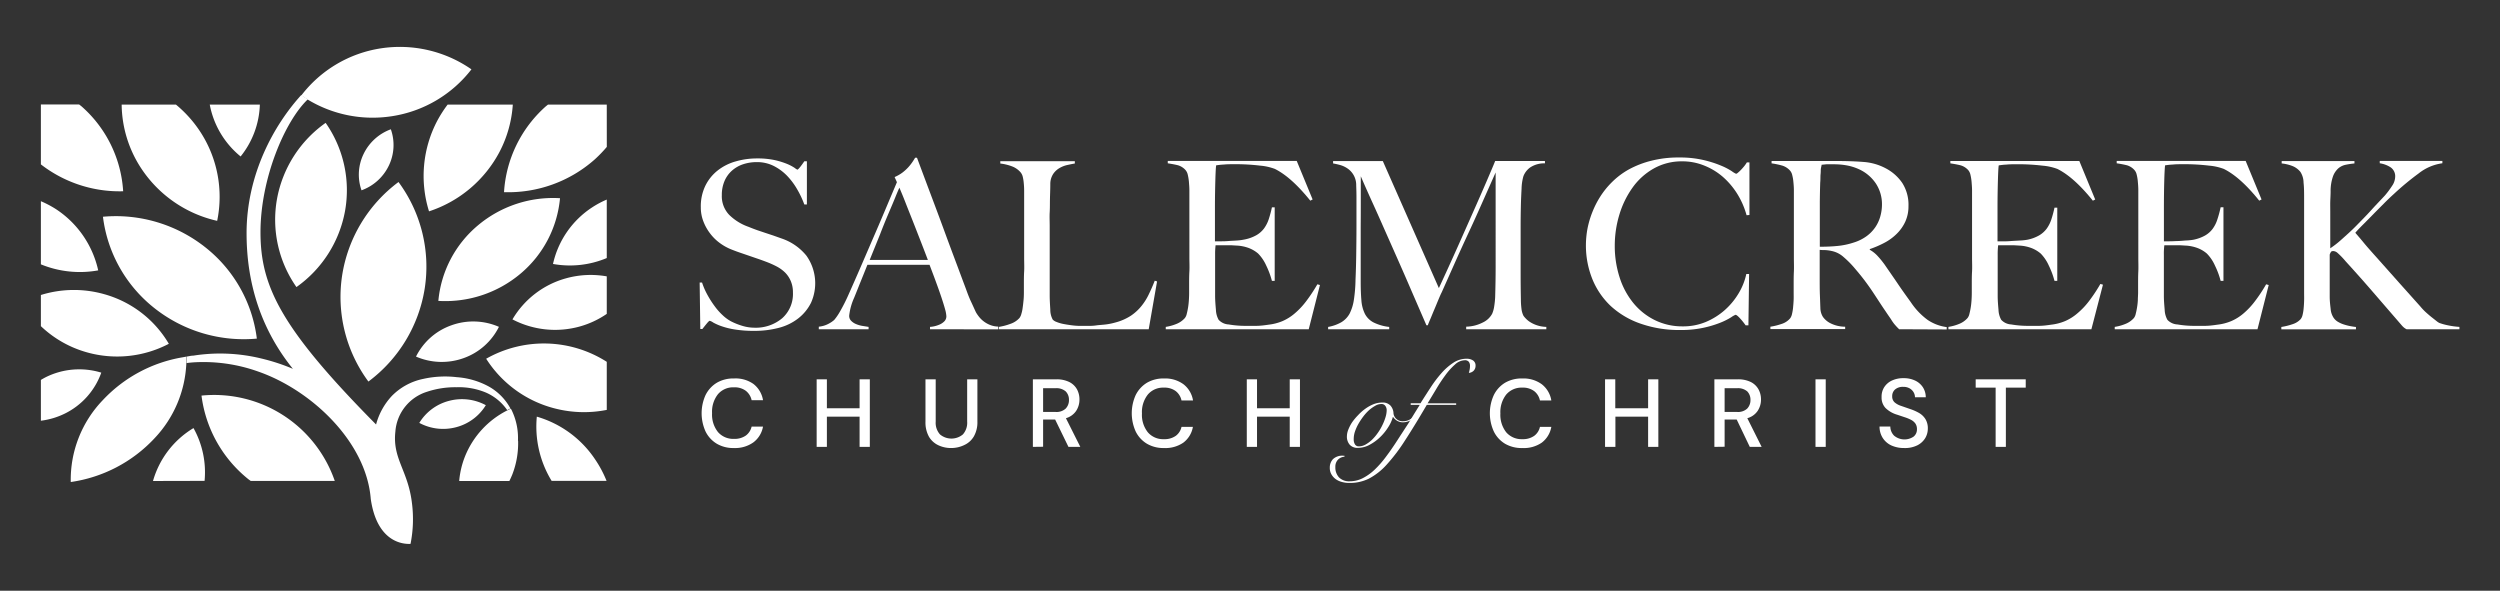
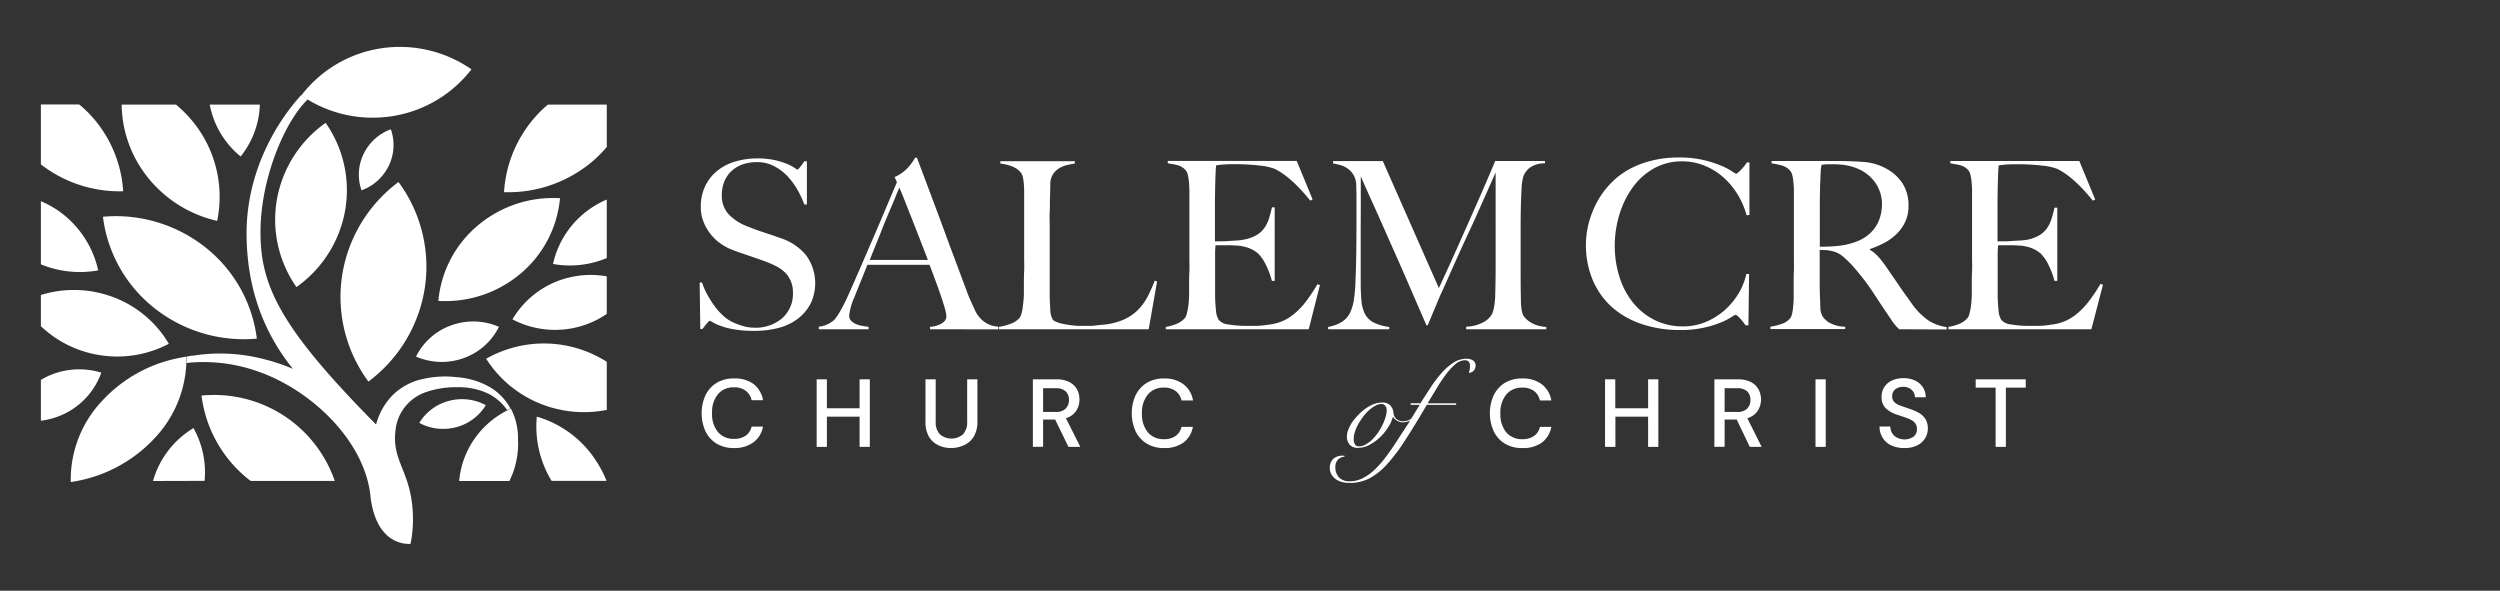
<svg xmlns="http://www.w3.org/2000/svg" id="Layer_1" data-name="Layer 1" viewBox="0 0 584 138">
  <rect x="0" y="0" width="584" height="138" fill="#333333" stroke="none" />
  <defs>
    <style>.cls-1{fill:#fff;}</style>
  </defs>
  <path class="cls-1" d="M108.32,83.65a15.11,15.11,0,0,1-11.14-.35A14.67,14.67,0,0,1,105.42,76a15,15,0,0,1,11.13.35A14.68,14.68,0,0,1,108.32,83.65Z" />
  <path class="cls-1" d="M90.83,38.69a11.37,11.37,0,0,1-6.38,5.77A11.05,11.05,0,0,1,84.92,36,11.42,11.42,0,0,1,91.3,30.2,11.07,11.07,0,0,1,90.83,38.69Z" />
  <path class="cls-1" d="M106.57,99.79a11.77,11.77,0,0,1-8.62-1,11.48,11.48,0,0,1,6.91-5.14,11.74,11.74,0,0,1,8.63,1A11.53,11.53,0,0,1,106.57,99.79Z" />
  <path class="cls-1" d="M111.64,52.65a27.29,27.29,0,0,1,19.18-6.35,26.11,26.11,0,0,1-9.24,17.64,27.29,27.29,0,0,1-19.18,6.35A26.07,26.07,0,0,1,111.64,52.65Z" />
  <path class="cls-1" d="M64.7,46.52A27.85,27.85,0,0,1,76.07,28.7a27.44,27.44,0,0,1,4.54,20.53A27.88,27.88,0,0,1,69.25,67.06,27.42,27.42,0,0,1,64.7,46.52Z" />
  <path class="cls-1" d="M79.91,64.43A33.65,33.65,0,0,1,93.09,42.52a33.25,33.25,0,0,1,6.15,24.7A33.65,33.65,0,0,1,86.06,89.13,33.25,33.25,0,0,1,79.91,64.43Z" />
  <path class="cls-1" d="M47.91,57.73a33.66,33.66,0,0,0-23.86-7.1A32.2,32.2,0,0,0,36.1,72,33.62,33.62,0,0,0,60,79.1,32.23,32.23,0,0,0,47.91,57.73Z" />
  <path class="cls-1" d="M189.39,70.85a10.59,10.59,0,0,1-2.95,3.55,12.42,12.42,0,0,1-4.5,2.18,22,22,0,0,1-5.73.71,27.32,27.32,0,0,1-4.58-.33,17.38,17.38,0,0,1-3.17-.79,11.88,11.88,0,0,1-1.88-.84,2.42,2.42,0,0,0-.79-.39c-.11,0-.35.22-.71.66s-.69.85-1,1.25h-.49L163.44,66H164a16.52,16.52,0,0,0,1.25,2.87,22.46,22.46,0,0,0,1.67,2.62,14.35,14.35,0,0,0,1.9,2.15,9.32,9.32,0,0,0,1.94,1.42,15.55,15.55,0,0,0,2.46,1,9.85,9.85,0,0,0,2.95.49,9.58,9.58,0,0,0,6.55-2.21,7.59,7.59,0,0,0,2.51-6,6.66,6.66,0,0,0-.5-2.67,6.25,6.25,0,0,0-1.33-2,8.39,8.39,0,0,0-2-1.44,21.25,21.25,0,0,0-2.46-1.09c-.87-.33-1.64-.6-2.29-.82l-1.83-.63-1.75-.6c-.6-.2-1.32-.46-2.15-.79a11.8,11.8,0,0,1-2.73-1.5,10.81,10.81,0,0,1-2.29-2.24,11.11,11.11,0,0,1-1.59-2.84,9,9,0,0,1-.6-3.3,11.06,11.06,0,0,1,1.08-5.07,10.35,10.35,0,0,1,2.89-3.55,12.06,12.06,0,0,1,4.19-2.1,17.87,17.87,0,0,1,5-.69,18.89,18.89,0,0,1,4.2.41,18.11,18.11,0,0,1,2.86.9,10.51,10.51,0,0,1,1.7.9,3.64,3.64,0,0,0,.62.41c.11,0,.34-.21.69-.65s.66-.87.95-1.31h.6v10.1h-.6a21.91,21.91,0,0,0-1.69-3.58A16.21,16.21,0,0,0,183.8,41a11.75,11.75,0,0,0-3.11-2.26,8.6,8.6,0,0,0-3.88-.87,10.1,10.1,0,0,0-3.19.49A7.48,7.48,0,0,0,171,39.85a6.83,6.83,0,0,0-1.75,2.43,8.2,8.2,0,0,0-.63,3.3,6.28,6.28,0,0,0,1.75,4.64A12.22,12.22,0,0,0,174.89,53c.72.3,1.4.55,2,.77l1.88.63,1.87.62,2,.71a12.64,12.64,0,0,1,5.74,4,11.12,11.12,0,0,1,1,11.16Z" />
  <path class="cls-1" d="M217.25,76.91v-.55a6.32,6.32,0,0,0,.79-.1,6.44,6.44,0,0,0,1.31-.39,3.56,3.56,0,0,0,1.2-.76,1.65,1.65,0,0,0,.52-1.26,7.27,7.27,0,0,0-.3-1.61q-.3-1.11-.84-2.73t-1.26-3.57c-.47-1.31-1-2.67-1.53-4.09H202.63c-.55,1.38-1.08,2.7-1.59,3.95s-1,2.52-1.53,3.8a13.79,13.79,0,0,0-1.14,4.14,1.62,1.62,0,0,0,.44,1.18,3.36,3.36,0,0,0,1.11.76,6.36,6.36,0,0,0,1.48.44l1.5.24v.55H191.27v-.6a6,6,0,0,0,2.43-.76,6.33,6.33,0,0,0,1.18-.82,12.83,12.83,0,0,0,1.25-1.8,40.63,40.63,0,0,0,2.13-4.21c.76-1.71,1.62-3.65,2.57-5.84l2.91-6.74q1.51-3.47,3-7t2.78-6.58l-.54-1.2a9.05,9.05,0,0,0,1.77-1,10.67,10.67,0,0,0,1.39-1.25,11.36,11.36,0,0,0,1-1.26c.27-.4.48-.73.63-1h.44c1.12,3,2.2,5.89,3.22,8.6s2,5.32,2.92,7.83,1.82,4.94,2.7,7.28,1.74,4.67,2.62,7c.4,1.13.77,2.07,1.12,2.81s.73,1.59,1.17,2.54a6.9,6.9,0,0,0,.49.76,6.34,6.34,0,0,0,1,1.12,6.11,6.11,0,0,0,1.55,1,5.6,5.6,0,0,0,2.19.5v.65ZM210.1,43.84c-.22.47-.54,1.21-.95,2.23s-.94,2.26-1.56,3.71-1.3,3.11-2,4.94l-2.43,6h13.59c-.62-1.64-1.25-3.27-1.89-4.91s-1.25-3.21-1.85-4.72-1.15-2.89-1.64-4.15S210.43,44.64,210.1,43.84Z" />
  <path class="cls-1" d="M268.34,76.91h-35v-.55a13.79,13.79,0,0,0,2.7-.71,5,5,0,0,0,2.1-1.36,2.68,2.68,0,0,0,.46-1,8.45,8.45,0,0,0,.3-1.44c.08-.55.14-1.12.2-1.72s.08-1.19.08-1.78,0-1.2,0-2.07,0-1.83.06-2.86,0-2.1,0-3.2V44.6a17.52,17.52,0,0,0-.09-1.83,9.82,9.82,0,0,0-.24-1.5,2.52,2.52,0,0,0-.49-1,4.9,4.9,0,0,0-2.05-1.42,11.34,11.34,0,0,0-2.7-.65v-.55h17.41v.55c-.47.07-1,.18-1.69.33a6.45,6.45,0,0,0-1.86.71,4.49,4.49,0,0,0-1.5,1.39,4.29,4.29,0,0,0-.68,2.37c0,1.28-.06,2.44-.08,3.5s0,2.09-.06,3.11,0,2.07,0,3.16v9.93c0,1,0,1.93,0,2.93s0,2.11,0,3.35.08,2.28.14,3.33a4.83,4.83,0,0,0,.57,2.35,2.24,2.24,0,0,0,.87.54,8.53,8.53,0,0,0,1.58.47c.62.12,1.3.23,2,.32a16.1,16.1,0,0,0,2.19.14l1.39,0c.64,0,1.34,0,2.1-.11s1.55-.13,2.35-.24a15,15,0,0,0,2.13-.44,12.44,12.44,0,0,0,3.63-1.58,11.23,11.23,0,0,0,2.48-2.27,13.53,13.53,0,0,0,1.74-2.78c.48-1,.93-2,1.37-3.14l.54.17Z" />
  <path class="cls-1" d="M305.72,76.91h-33.4v-.55a10.81,10.81,0,0,0,2.54-.71,5.12,5.12,0,0,0,1.93-1.36,2.39,2.39,0,0,0,.44-1c.11-.41.21-.9.3-1.44s.15-1.12.19-1.72.06-1.19.06-1.78,0-1.2,0-2.07,0-1.83.06-2.86,0-2.1,0-3.2V46.46c0-.66,0-1.33,0-2s-.06-1.35-.11-2a11.75,11.75,0,0,0-.27-1.66,2.48,2.48,0,0,0-.52-1.07,3.82,3.82,0,0,0-1.75-1.12c-.62-.16-1.42-.31-2.4-.46v-.55h30.13l3.71,9-.55.27q-4.43-5.51-8.29-7.42a13,13,0,0,0-3.44-.76,48,48,0,0,0-6.11-.33c-.77,0-1.56,0-2.38.08a14.76,14.76,0,0,0-1.77.19c-.08.58-.14,1.79-.19,3.6s-.09,3.93-.09,6.33v3.5c0,.94,0,1.72,0,2.32s0,1.06,0,1.39v.6H285c.55,0,1.17,0,1.88-.06s1.42-.08,2.13-.13a13.12,13.12,0,0,0,1.78-.25,9.14,9.14,0,0,0,2.72-1,5.93,5.93,0,0,0,1.78-1.58,7.9,7.9,0,0,0,1.09-2.15,27.15,27.15,0,0,0,.74-2.76h.65V65.61h-.65a19.45,19.45,0,0,0-1.34-3.6,9.62,9.62,0,0,0-1.88-2.78,7.52,7.52,0,0,0-2.1-1.26,9.28,9.28,0,0,0-2.87-.6l-1.36-.08c-.37,0-.73,0-1.1,0h-2.51a17.61,17.61,0,0,0-.11,2.24v6.55c0,.58,0,1.14,0,1.66s0,1,0,1.34c0,1.16.1,2.27.19,3.3a5.17,5.17,0,0,0,.63,2.32,3.4,3.4,0,0,0,2.34,1.09,23.19,23.19,0,0,0,4,.33c.62,0,1.41,0,2.38,0s2-.13,3-.28a11.82,11.82,0,0,0,3.22-.84,11.22,11.22,0,0,0,2.83-1.78,17.55,17.55,0,0,0,2.65-2.81,37.71,37.71,0,0,0,2.65-4l.6.17Z" />
  <path class="cls-1" d="M342.5,76.91v-.6a8.88,8.88,0,0,0,3.93-1,4.76,4.76,0,0,0,2.13-2,6.68,6.68,0,0,0,.49-1.78,19.09,19.09,0,0,0,.22-2.15c.07-2.4.11-4.7.11-6.88V40.29l-3.3,7.42q-1.5,3.39-3,6.61t-3,6.57l-3.3,7.4c-.19.36-.44.93-.77,1.72s-.65,1.58-1,2.4-.64,1.56-.93,2.23-.47,1.12-.54,1.34h-.33l-3.47-8c-1.14-2.66-2.26-5.21-3.35-7.67l-3.06-6.9q-1.42-3.22-2.56-5.73c-.77-1.68-1.39-3.08-1.89-4.21s-.82-1.89-1-2.29q0,3.6,0,6.36T317.86,53c0,1.8,0,3.7,0,5.7v7c0,1.71.05,3.19.16,4.44a8.5,8.5,0,0,0,.82,3.17,4.73,4.73,0,0,0,2,2,10.94,10.94,0,0,0,3.68,1.06v.55H310.25v-.55a9.47,9.47,0,0,0,3.11-1.11,5.39,5.39,0,0,0,1.91-2,10.62,10.62,0,0,0,1-3.25,34.51,34.51,0,0,0,.38-4.72c.07-1.56.13-3.41.16-5.54s.06-4.41.06-6.85V46q0-1.08-.06-2.67a4.66,4.66,0,0,0-2.07-4,5.89,5.89,0,0,0-1.75-.8c-.62-.16-1.14-.28-1.58-.35v-.55h11.62L336.12,67.3q2.4-5.17,4.69-10.31t4.12-9.28q1.83-4.14,3-6.9c.79-1.84,1.23-2.9,1.34-3.2H360.9v.55a5.92,5.92,0,0,0-3.41.93,4.51,4.51,0,0,0-1.62,2.07,11.56,11.56,0,0,0-.43,2.89c-.07,1.31-.13,2.61-.16,3.88q-.06,2.63-.06,5.07V63.87q0,2.88.06,6.11a16.67,16.67,0,0,0,.13,2.1,5,5,0,0,0,.46,1.66,3.73,3.73,0,0,0,.42.52,5.37,5.37,0,0,0,1,.88,7.16,7.16,0,0,0,1.64.81,7.43,7.43,0,0,0,2.29.41v.55Z" />
  <path class="cls-1" d="M408,50.28a18.9,18.9,0,0,0-2.13-4.92,17.78,17.78,0,0,0-3.36-4,15.14,15.14,0,0,0-4.37-2.67,13.46,13.46,0,0,0-5.15-1,13.26,13.26,0,0,0-6.72,1.7,15.28,15.28,0,0,0-4.93,4.47,21.44,21.44,0,0,0-3.06,6.3,24.89,24.89,0,0,0-1.07,7.24,23.78,23.78,0,0,0,1.12,7.36,18.14,18.14,0,0,0,3.2,6,15.08,15.08,0,0,0,5,4,14.44,14.44,0,0,0,6.55,1.48,13.71,13.71,0,0,0,5.32-1,16.07,16.07,0,0,0,4.42-2.73,16.55,16.55,0,0,0,3.27-3.9A14.74,14.74,0,0,0,407.94,64h.65l-.16,12h-.65a15.87,15.87,0,0,0-1.37-1.7c-.47-.5-.8-.76-1-.76a4.93,4.93,0,0,0-1,.57,16,16,0,0,1-2.51,1.26,24.49,24.49,0,0,1-9.39,1.72,27.27,27.27,0,0,1-9.17-1.45,19.85,19.85,0,0,1-7-4.09A17.89,17.89,0,0,1,372,65.26a21,21,0,0,1-1.53-8.11,21.46,21.46,0,0,1,.14-2.24,19.51,19.51,0,0,1,.49-2.67,22.36,22.36,0,0,1,1-3,20.77,20.77,0,0,1,1.61-3.14,19.32,19.32,0,0,1,2.84-3.55,17.81,17.81,0,0,1,4-3,22,22,0,0,1,5.19-2,25.41,25.41,0,0,1,6.49-.76,24.29,24.29,0,0,1,5.73.6,25.53,25.53,0,0,1,4.1,1.31A15.14,15.14,0,0,1,404.56,40a4.86,4.86,0,0,0,1,.6,1,1,0,0,0,.41-.25,6.77,6.77,0,0,0,.65-.6c.24-.24.48-.51.74-.82s.49-.63.71-1h.6V50.22Z" />
  <path class="cls-1" d="M443.63,76.91c-.32-.33-.56-.57-.71-.74s-.31-.35-.49-.57a10.74,10.74,0,0,1-.68-1c-.27-.41-.7-1-1.28-1.88-.69-1-1.3-1.94-1.83-2.75s-1.06-1.63-1.61-2.43-1.14-1.61-1.77-2.43-1.4-1.74-2.27-2.76a22.77,22.77,0,0,0-2.37-2.34,5.89,5.89,0,0,0-2.7-1.37,9,9,0,0,0-1.59-.22c-.33,0-.74,0-1.25-.05v6.17c0,1.74,0,3.22.05,4.42s.07,2.16.11,3a4,4,0,0,0,.6,2.07,4.78,4.78,0,0,0,1.69,1.45,7.69,7.69,0,0,0,3.5.84v.55H413.56v-.55a15,15,0,0,0,2.62-.65,4.31,4.31,0,0,0,2-1.31,2.57,2.57,0,0,0,.43-1,11.09,11.09,0,0,0,.25-1.48c.05-.54.1-1.12.13-1.74S419,69,419,68.39s0-1.2,0-2.07,0-1.83.05-2.86,0-2.1,0-3.2V46.46c0-.66,0-1.32,0-2s-.05-1.31-.11-1.91a9.39,9.39,0,0,0-.27-1.63,2.37,2.37,0,0,0-.52-1.07,4,4,0,0,0-1.83-1.17,18.89,18.89,0,0,0-2.48-.52v-.55h2.24c1.23,0,2.63,0,4.2,0s3.13,0,4.69,0h3.82c2.44,0,4.6.07,6.5.22a13,13,0,0,1,5.18,1.47,10.67,10.67,0,0,1,3.88,3.41,9.44,9.44,0,0,1,1.47,5.43,8.62,8.62,0,0,1-.74,3.63,9.54,9.54,0,0,1-2,2.84,11.81,11.81,0,0,1-2.87,2.1,23.33,23.33,0,0,1-3.43,1.48v.16a7.32,7.32,0,0,1,1.8,1.42,21.3,21.3,0,0,1,1.69,2.07c.95,1.39,2,2.88,3.08,4.48s2.1,3,3,4.25a16.33,16.33,0,0,0,3.93,4.15,10.35,10.35,0,0,0,4.47,1.69v.55Zm-5.4-34a9.47,9.47,0,0,0-4-3.39,12,12,0,0,0-2.76-.87,16.42,16.42,0,0,0-3-.27c-.76,0-1.38,0-1.85,0l-1.1.11c0,.22-.07.41-.1.58a4,4,0,0,0-.09.62c0,.26,0,.61-.05,1.07s0,1.1-.08,1.93q-.06,1.92-.09,4.32c0,1.6,0,3.14,0,4.63v6c1.49,0,2.88-.06,4.17-.19a17.28,17.28,0,0,0,3.74-.79,10.25,10.25,0,0,0,3-1.48,8.66,8.66,0,0,0,2.05-2.1,8.5,8.5,0,0,0,1.17-2.54,10.18,10.18,0,0,0,.39-2.83A8.81,8.81,0,0,0,438.23,42.91Z" />
  <path class="cls-1" d="M488.55,76.91h-33.4v-.55a10.81,10.81,0,0,0,2.54-.71,5.12,5.12,0,0,0,1.93-1.36,2.39,2.39,0,0,0,.44-1c.11-.41.21-.9.3-1.44s.15-1.12.19-1.72.06-1.19.06-1.78,0-1.2,0-2.07,0-1.83.06-2.86,0-2.1,0-3.2V46.46c0-.66,0-1.33,0-2s-.06-1.35-.11-2a11.75,11.75,0,0,0-.27-1.66,2.48,2.48,0,0,0-.52-1.07A3.82,3.82,0,0,0,458,38.62c-.62-.16-1.42-.31-2.4-.46v-.55h30.13l3.71,9-.55.27q-4.43-5.51-8.29-7.42a13,13,0,0,0-3.44-.76,48,48,0,0,0-6.11-.33c-.77,0-1.56,0-2.38.08a14.76,14.76,0,0,0-1.77.19c-.08.58-.14,1.79-.19,3.6s-.09,3.93-.09,6.33v3.5c0,.94,0,1.72,0,2.32s0,1.06,0,1.39v.6h1.09c.55,0,1.17,0,1.88-.06s1.42-.08,2.13-.13A13.12,13.12,0,0,0,473.6,56a9.14,9.14,0,0,0,2.72-1,5.93,5.93,0,0,0,1.78-1.58,7.9,7.9,0,0,0,1.09-2.15,27.15,27.15,0,0,0,.74-2.76h.65V65.61h-.65a19.45,19.45,0,0,0-1.34-3.6,9.62,9.62,0,0,0-1.88-2.78,7.52,7.52,0,0,0-2.1-1.26,9.28,9.28,0,0,0-2.87-.6l-1.36-.08c-.37,0-.73,0-1.1,0h-2.51a17.61,17.61,0,0,0-.11,2.24v6.55c0,.58,0,1.14,0,1.66s0,1,0,1.34c0,1.16.1,2.27.19,3.3a5.17,5.17,0,0,0,.63,2.32,3.4,3.4,0,0,0,2.34,1.09,23.19,23.19,0,0,0,4,.33c.62,0,1.41,0,2.38,0s2-.13,3-.28a11.82,11.82,0,0,0,3.22-.84,11.22,11.22,0,0,0,2.83-1.78A17.55,17.55,0,0,0,488,70.33a37.71,37.71,0,0,0,2.65-4l.6.17Z" />
-   <path class="cls-1" d="M527.35,76.91H494v-.55a10.67,10.67,0,0,0,2.54-.71,5.15,5.15,0,0,0,1.94-1.36,2.39,2.39,0,0,0,.43-1c.11-.41.21-.9.3-1.44a15.33,15.33,0,0,0,.19-1.72c0-.6.06-1.19.06-1.78s0-1.2,0-2.07,0-1.83.05-2.86,0-2.1,0-3.2V46.46c0-.66,0-1.33,0-2s-.05-1.35-.11-2a9.44,9.44,0,0,0-.27-1.66,2.37,2.37,0,0,0-.52-1.07,3.77,3.77,0,0,0-1.75-1.12,24.17,24.17,0,0,0-2.4-.46v-.55h30.13l3.71,9-.55.27q-4.41-5.51-8.29-7.42a13,13,0,0,0-3.44-.76,47.85,47.85,0,0,0-6.11-.33c-.77,0-1.56,0-2.37.08a15,15,0,0,0-1.78.19c-.07.58-.14,1.79-.19,3.6s-.08,3.93-.08,6.33v3.5c0,.94,0,1.72,0,2.32s0,1.06,0,1.39v.6h1.09q.83,0,1.89-.06c.71,0,1.42-.08,2.13-.13A12.94,12.94,0,0,0,512.4,56a9.32,9.32,0,0,0,2.73-1,5.78,5.78,0,0,0,1.77-1.58A7.63,7.63,0,0,0,518,51.18a24.77,24.77,0,0,0,.74-2.76h.66V65.61h-.66a18.75,18.75,0,0,0-1.34-3.6,9.42,9.42,0,0,0-1.88-2.78,7.24,7.24,0,0,0-2.1-1.26,9.22,9.22,0,0,0-2.87-.6l-1.36-.08-1.09,0h-2.51a15.91,15.91,0,0,0-.11,2.24v6.55c0,.58,0,1.14,0,1.66s0,1,0,1.34c0,1.16.1,2.27.19,3.3a5.17,5.17,0,0,0,.63,2.32,3.41,3.41,0,0,0,2.35,1.09,23.1,23.1,0,0,0,4,.33c.61,0,1.41,0,2.37,0s2-.13,3-.28a11.72,11.72,0,0,0,3.22-.84,11.27,11.27,0,0,0,2.84-1.78,17.51,17.51,0,0,0,2.64-2.81,36.23,36.23,0,0,0,2.65-4l.6.17Z" />
-   <path class="cls-1" d="M562.17,76.91a3.61,3.61,0,0,1-.49-.3,3.81,3.81,0,0,1-.6-.57l-6.63-7.67q-3.13-3.63-6.52-7.34a17.69,17.69,0,0,0-1.94-2,1.66,1.66,0,0,0-.9-.38c-.29,0-.48.06-.57.19a3.12,3.12,0,0,0-.3.63v5.4c0,1.68,0,3.11,0,4.31s.11,2,.22,3a4.31,4.31,0,0,0,.71,2.08,3.12,3.12,0,0,0,1,.92,6.52,6.52,0,0,0,1.42.63,11.77,11.77,0,0,0,1.5.38c.49.09.92.16,1.28.19v.55H532.92v-.55a15,15,0,0,0,2.62-.65,4.3,4.3,0,0,0,1.91-1.2,2.56,2.56,0,0,0,.44-1,9.82,9.82,0,0,0,.24-1.5c.06-.57.09-1.17.11-1.81s0-1.24,0-1.83,0-1.2,0-2.07,0-1.82,0-2.84v-17c0-1.39,0-2.66-.13-3.82a4.67,4.67,0,0,0-.74-2.51,4.56,4.56,0,0,0-1.86-1.37,9.73,9.73,0,0,0-2.51-.6v-.55H550v.55c-.69.07-1.36.17-2,.3a3.89,3.89,0,0,0-1.74.82A4.73,4.73,0,0,0,545,41.16a10.52,10.52,0,0,0-.57,3.55c0,.84-.06,1.62-.08,2.35s0,1.56,0,2.51V58A21.81,21.81,0,0,0,546.92,56c1.11-1,2.27-2,3.49-3.25S552.84,50.29,554,49s2.24-2.38,3.11-3.33a20.33,20.33,0,0,0,1.67-2.24,3.9,3.9,0,0,0,.73-2.07,2.51,2.51,0,0,0-1.09-2.29,6.41,6.41,0,0,0-2.51-.93v-.55h14.63v.55A11.36,11.36,0,0,0,565,40.51a64.1,64.1,0,0,0-5.79,4.8c-.76.69-1.55,1.44-2.34,2.24s-1.6,1.6-2.38,2.4l-2.29,2.32c-.75.74-1.43,1.44-2,2.1.29.36,1,1.15,2,2.37s2.31,2.65,3.77,4.29l4.66,5.24,4.78,5.34a13.79,13.79,0,0,0,1.25,1.32c.48.43.93.82,1.37,1.17l1.14.9a3.67,3.67,0,0,0,.66.44,14.19,14.19,0,0,0,1.94.54,18.82,18.82,0,0,0,2.75.38v.55Z" />
  <path class="cls-1" d="M171.45,104.66a7.61,7.61,0,0,1-4-1,6.86,6.86,0,0,1-2.63-2.86,10.32,10.32,0,0,1,0-8.52,7,7,0,0,1,2.63-2.87,7.61,7.61,0,0,1,4-1A7.22,7.22,0,0,1,176,89.69a6,6,0,0,1,2.24,3.79h-2.66a3.8,3.8,0,0,0-1.36-2.19,4.37,4.37,0,0,0-2.77-.81,4.67,4.67,0,0,0-3.74,1.61,6.6,6.6,0,0,0-1.37,4.43,6.53,6.53,0,0,0,1.37,4.4,4.7,4.7,0,0,0,3.74,1.6,4.55,4.55,0,0,0,2.77-.77,3.58,3.58,0,0,0,1.36-2.1h2.66a5.89,5.89,0,0,1-2.24,3.68A7.34,7.34,0,0,1,171.45,104.66Z" />
  <path class="cls-1" d="M190.77,104.39V88.61h2.39v6.76h7.64V88.61h2.39v15.78H200.8V97.33h-7.64v7.06Z" />
  <path class="cls-1" d="M222.21,104.66a6.9,6.9,0,0,1-3.05-.67,5,5,0,0,1-2.17-2,6.88,6.88,0,0,1-.8-3.49V88.61h2.39v9.87a4.09,4.09,0,0,0,1,3,4.17,4.17,0,0,0,5.35,0,4.09,4.09,0,0,0,1-3V88.61h2.39v9.85a6.68,6.68,0,0,1-.83,3.49,5,5,0,0,1-2.21,2A7,7,0,0,1,222.21,104.66Z" />
  <path class="cls-1" d="M241.28,104.39V88.61h5.43a6.64,6.64,0,0,1,3.08.63,4.21,4.21,0,0,1,1.79,1.7,4.9,4.9,0,0,1,.58,2.38,4.75,4.75,0,0,1-.77,2.66A4.27,4.27,0,0,1,249,97.69l3.36,6.7h-2.77L246.48,98h-2.81v6.36Zm2.39-8.16h2.9a3.13,3.13,0,0,0,2.38-.79,2.83,2.83,0,0,0,.76-2,2.76,2.76,0,0,0-.75-2,3.28,3.28,0,0,0-2.41-.75h-2.88Z" />
  <path class="cls-1" d="M271.93,104.66a7.61,7.61,0,0,1-4-1,6.86,6.86,0,0,1-2.63-2.86,10.32,10.32,0,0,1,0-8.52,7,7,0,0,1,2.63-2.87,7.61,7.61,0,0,1,4-1,7.22,7.22,0,0,1,4.53,1.35,6,6,0,0,1,2.23,3.79H276a3.74,3.74,0,0,0-1.35-2.19,4.37,4.37,0,0,0-2.77-.81,4.66,4.66,0,0,0-3.74,1.61,6.6,6.6,0,0,0-1.38,4.43,6.53,6.53,0,0,0,1.38,4.4,4.68,4.68,0,0,0,3.74,1.6,4.55,4.55,0,0,0,2.77-.77,3.52,3.52,0,0,0,1.35-2.1h2.66a5.83,5.83,0,0,1-2.23,3.68A7.34,7.34,0,0,1,271.93,104.66Z" />
-   <path class="cls-1" d="M291.25,104.39V88.61h2.39v6.76h7.64V88.61h2.39v15.78h-2.39V97.33h-7.64v7.06Z" />
  <path class="cls-1" d="M331.11,96.9a5.68,5.68,0,0,1-1.59,1.28,3.8,3.8,0,0,1-1.75.47,2.59,2.59,0,0,1-1.42-.37,3.08,3.08,0,0,1-.92-.87h-.06a8.47,8.47,0,0,1-1.09,2.39,12.15,12.15,0,0,1-1.91,2.34,10.78,10.78,0,0,1-2.44,1.77,5.64,5.64,0,0,1-2.72.71,2.39,2.39,0,0,1-1.92-.74,2.85,2.85,0,0,1-.65-2,4.31,4.31,0,0,1,.32-1.51,9.56,9.56,0,0,1,.9-1.73A13.16,13.16,0,0,1,317.23,97a11.07,11.07,0,0,1,1.7-1.51,8.92,8.92,0,0,1,1.93-1.07,5.74,5.74,0,0,1,2.06-.39,2.47,2.47,0,0,1,1.88.7,2.85,2.85,0,0,1,.72,1.84,2,2,0,0,0,.64,1.26,2.14,2.14,0,0,0,1.58.57,3.29,3.29,0,0,0,1.67-.44,6.82,6.82,0,0,0,1.47-1.15Zm-14.88,5.71a2.12,2.12,0,0,0,.3,1.21,1,1,0,0,0,.89.45,3.21,3.21,0,0,0,1.58-.43,7.65,7.65,0,0,0,1.51-1.12,11,11,0,0,0,1.34-1.59,12.19,12.19,0,0,0,1.08-1.83,12,12,0,0,0,.73-1.85,5.77,5.77,0,0,0,.27-1.64,1.72,1.72,0,0,0-.32-1,1.08,1.08,0,0,0-1-.43,2.73,2.73,0,0,0-1.33.4,8.53,8.53,0,0,0-1.43,1,10.64,10.64,0,0,0-1.38,1.51,16.92,16.92,0,0,0-1.17,1.77,10.53,10.53,0,0,0-.81,1.84A5.51,5.51,0,0,0,316.23,102.61Z" />
  <path class="cls-1" d="M329.54,94.57v-.36h2.28q1.15-1.83,2.37-3.69a27.83,27.83,0,0,1,2.54-3.36,13.72,13.72,0,0,1,2.78-2.43,5.56,5.56,0,0,1,3.05-.93,2.69,2.69,0,0,1,1.54.4,1.4,1.4,0,0,1,.59,1.23,1.65,1.65,0,0,1-.44,1.17,1.77,1.77,0,0,1-1.13.51c.08-.27.14-.53.19-.78a4.45,4.45,0,0,0,.08-.87,1.53,1.53,0,0,0-.28-.95,1.16,1.16,0,0,0-1-.35,3.46,3.46,0,0,0-2.23,1,15.14,15.14,0,0,0-2.25,2.5,37.57,37.57,0,0,0-2.15,3.26c-.71,1.18-1.37,2.28-2,3.3h6.68v.36h-6.86q-2.83,4.84-5.09,8.31a41.56,41.56,0,0,1-4.31,5.68,14.94,14.94,0,0,1-4.15,3.25,10.11,10.11,0,0,1-4.58,1,6.34,6.34,0,0,1-1.7-.23,4.31,4.31,0,0,1-1.44-.66,3.54,3.54,0,0,1-1-1.11,3,3,0,0,1-.39-1.55,2.87,2.87,0,0,1,.73-2,3.13,3.13,0,0,1,2.44-.81h.26v.23a2.32,2.32,0,0,0-1.51.68,2.35,2.35,0,0,0-.62,1.72,3.41,3.41,0,0,0,.86,2.44,3.33,3.33,0,0,0,2.52.9,6.73,6.73,0,0,0,3-.72,11.88,11.88,0,0,0,2.8-2,23.18,23.18,0,0,0,2.63-3q1.29-1.71,2.58-3.71T329,98.9q1.31-2.18,2.66-4.33Z" />
  <path class="cls-1" d="M355.63,104.66a7.67,7.67,0,0,1-4.05-1,6.84,6.84,0,0,1-2.62-2.86,10.22,10.22,0,0,1,0-8.52,6.93,6.93,0,0,1,2.62-2.87,7.67,7.67,0,0,1,4.05-1,7.22,7.22,0,0,1,4.53,1.35,6,6,0,0,1,2.23,3.79h-2.66a3.74,3.74,0,0,0-1.35-2.19,4.39,4.39,0,0,0-2.77-.81,4.69,4.69,0,0,0-3.75,1.61,6.65,6.65,0,0,0-1.37,4.43,6.58,6.58,0,0,0,1.37,4.4,4.72,4.72,0,0,0,3.75,1.6,4.57,4.57,0,0,0,2.77-.77,3.52,3.52,0,0,0,1.35-2.1h2.66a5.87,5.87,0,0,1-2.23,3.68A7.34,7.34,0,0,1,355.63,104.66Z" />
  <path class="cls-1" d="M374.94,104.39V88.61h2.39v6.76H385V88.61h2.39v15.78H385V97.33h-7.64v7.06Z" />
  <path class="cls-1" d="M400.48,104.39V88.61h5.43a6.61,6.61,0,0,1,3.08.63,4.21,4.21,0,0,1,1.79,1.7,4.91,4.91,0,0,1,.59,2.38,4.76,4.76,0,0,1-.78,2.66,4.28,4.28,0,0,1-2.42,1.71l3.35,6.7h-2.77L405.69,98h-2.82v6.36Zm2.39-8.16h2.91a3.12,3.12,0,0,0,2.37-.79,2.83,2.83,0,0,0,.76-2,2.79,2.79,0,0,0-.74-2,3.31,3.31,0,0,0-2.42-.75h-2.88Z" />
  <path class="cls-1" d="M424.1,104.39V88.61h2.39v15.78Z" />
  <path class="cls-1" d="M444.81,104.66a7.08,7.08,0,0,1-3-.61,4.77,4.77,0,0,1-2-1.74,4.87,4.87,0,0,1-.75-2.68h2.52a3.05,3.05,0,0,0,.88,2.14,3.78,3.78,0,0,0,4.56.22,2.14,2.14,0,0,0,.78-1.7,2.28,2.28,0,0,0-.37-1.36,2.92,2.92,0,0,0-1-.85,9.29,9.29,0,0,0-1.48-.61l-1.76-.59a6.44,6.44,0,0,1-2.74-1.58,3.53,3.53,0,0,1-.91-2.54,4.05,4.05,0,0,1,.62-2.32,4.27,4.27,0,0,1,1.8-1.55,6.26,6.26,0,0,1,2.72-.55,6.16,6.16,0,0,1,2.69.56,4.44,4.44,0,0,1,1.82,1.57,4.33,4.33,0,0,1,.67,2.33h-2.52a2.33,2.33,0,0,0-.32-1.16,2.51,2.51,0,0,0-.92-.91,2.88,2.88,0,0,0-1.49-.36,2.77,2.77,0,0,0-1.86.56,2,2,0,0,0-.73,1.62,1.82,1.82,0,0,0,.54,1.42,4.28,4.28,0,0,0,1.49.83l2.16.75a11.27,11.27,0,0,1,2.1.93,4.25,4.25,0,0,1,1.47,1.42,4.1,4.1,0,0,1,.56,2.23,4.36,4.36,0,0,1-.61,2.22,4.58,4.58,0,0,1-1.83,1.67A6.46,6.46,0,0,1,444.81,104.66Z" />
  <path class="cls-1" d="M466.18,104.39V90.55h-4.66V88.61h11.69v1.94h-4.64v13.84Z" />
  <path class="cls-1" d="M10.73,88.09c-.41.21-.8.43-1.18.66v9.53a17.53,17.53,0,0,0,5.58-1.66,17,17,0,0,0,8.53-9.57A17.58,17.58,0,0,0,10.73,88.09Z" />
  <path class="cls-1" d="M24.31,68.71a26,26,0,0,0-14.76.2v7.28a25.54,25.54,0,0,0,10.77,6.12,26,26,0,0,0,19.12-2A25.44,25.44,0,0,0,24.31,68.71Z" />
  <path class="cls-1" d="M13,48.81A24,24,0,0,0,9.55,47V61.75a24,24,0,0,0,13.39,1.41A23,23,0,0,0,13,48.81Z" />
  <path class="cls-1" d="M19.22,25c-.24-.22-.49-.4-.74-.6H9.55v14a30,30,0,0,0,19.22,6.28A28.71,28.71,0,0,0,19.22,25Z" />
  <path class="cls-1" d="M41.11,24.44H28.42A27.63,27.63,0,0,0,33,39.35,28.84,28.84,0,0,0,50.73,51.59a27.77,27.77,0,0,0-4-20.89A28.29,28.29,0,0,0,41.11,24.44Z" />
  <path class="cls-1" d="M49,24.44a20.51,20.51,0,0,0,7.21,12.11,20.3,20.3,0,0,0,4.49-12.11Z" />
-   <path class="cls-1" d="M104.56,24.44a29,29,0,0,0-2.41,3.76,27.69,27.69,0,0,0-1.93,21.17A28.7,28.7,0,0,0,116.68,35.5a27.72,27.72,0,0,0,3.11-11.06Z" />
  <path class="cls-1" d="M141.74,24.44H128c-.18.16-.37.29-.55.45a29.2,29.2,0,0,0-9.71,20A30.46,30.46,0,0,0,139,37.18a30.81,30.81,0,0,0,2.75-2.86Z" />
  <path class="cls-1" d="M141.74,46.62a21.76,21.76,0,0,0-3.33,1.77,21.3,21.3,0,0,0-9.23,13.27,22.2,22.2,0,0,0,12.56-1.38Z" />
  <path class="cls-1" d="M141.74,64.56a21.5,21.5,0,0,0-9.54.46,21,21,0,0,0-12.49,9.59,21.48,21.48,0,0,0,15.79,1.64,21.06,21.06,0,0,0,6.24-2.93Z" />
  <path class="cls-1" d="M141.74,84.52a27.31,27.31,0,0,0-28.17-.72,26.87,26.87,0,0,0,16.35,11.69,27.17,27.17,0,0,0,11.82.26Z" />
  <path class="cls-1" d="M47.79,112.33A21.17,21.17,0,0,0,45.2,100a21.16,21.16,0,0,0-9.46,12.36Z" />
  <path class="cls-1" d="M58.09,112l.48.34H78.2A29.8,29.8,0,0,0,47.07,92.41,29.84,29.84,0,0,0,58.09,112Z" />
  <path class="cls-1" d="M114.2,90.3a18.28,18.28,0,0,0-7.48-2.19,23.45,23.45,0,0,0-7.9.41,14.26,14.26,0,0,0-7.31,4,15.68,15.68,0,0,0-3.66,6.64c-22.24-22.48-27-32.27-27-44.9s5.73-26,11.07-31.07c-.52-.31-1-.62-1.54-1l0,0C64,29.2,57.6,40.72,57.6,54.48c0,12.46,3.81,23,10.82,31.68a46.34,46.34,0,0,0-7.23-2.38,40.51,40.51,0,0,0-16.06-.7c-.52,0-1,.14-1.55.22,0,.5,0,1,0,1.51.57-.07,1.14-.13,1.72-.17a38,38,0,0,1,15,2.15c12.3,4.27,25.19,16.27,26.3,29.64a.13.13,0,0,1,0,.06c1.46,10.29,7.65,10.65,9.3,10.56a29.45,29.45,0,0,0,.32-9.62c-.93-7.59-4.57-10.26-3.86-16.62a10.55,10.55,0,0,1,7.38-9.29,20.71,20.71,0,0,1,6.86-1.06,16.39,16.39,0,0,1,6.88,1.23,11.73,11.73,0,0,1,5,4.11c.26-.12.5-.27.76-.38A12.93,12.93,0,0,0,114.2,90.3Z" />
  <path class="cls-1" d="M42.64,83.47l.7-.13Z" />
  <path class="cls-1" d="M43.58,83.29l-.24,0,.24,0Z" />
  <path class="cls-1" d="M43.34,83.34l-.7.13A33.06,33.06,0,0,0,24,93.49a26.81,26.81,0,0,0-7.47,19.11,33.16,33.16,0,0,0,19.55-10.2,27.1,27.1,0,0,0,7.45-17.59c0-.5,0-1,0-1.51Z" />
  <path class="cls-1" d="M89,11.29a28.93,28.93,0,0,0-18.61,11h0c.5.34,1,.65,1.54,1a29.28,29.28,0,0,0,19.59,3.86,29,29,0,0,0,18.61-10.95A29.31,29.31,0,0,0,89,11.29Z" />
  <path class="cls-1" d="M119.28,95.41h0a.43.43,0,0,1,0,.07Z" />
  <path class="cls-1" d="M121,103v-.13a14.94,14.94,0,0,0-1.48-7.06c0-.1-.13-.19-.18-.29a.43.43,0,0,0,0-.07c-.26.11-.5.26-.76.38a20.66,20.66,0,0,0-10,10.9,20,20,0,0,0-1.31,5.63h11.72c.24-.48.47-1,.67-1.48a20.14,20.14,0,0,0,1.37-7.91Z" />
  <path class="cls-1" d="M141.69,112.33a26.15,26.15,0,0,0-2.66-5,24.6,24.6,0,0,0-13.63-10,24.34,24.34,0,0,0,3.46,15Z" />
</svg>